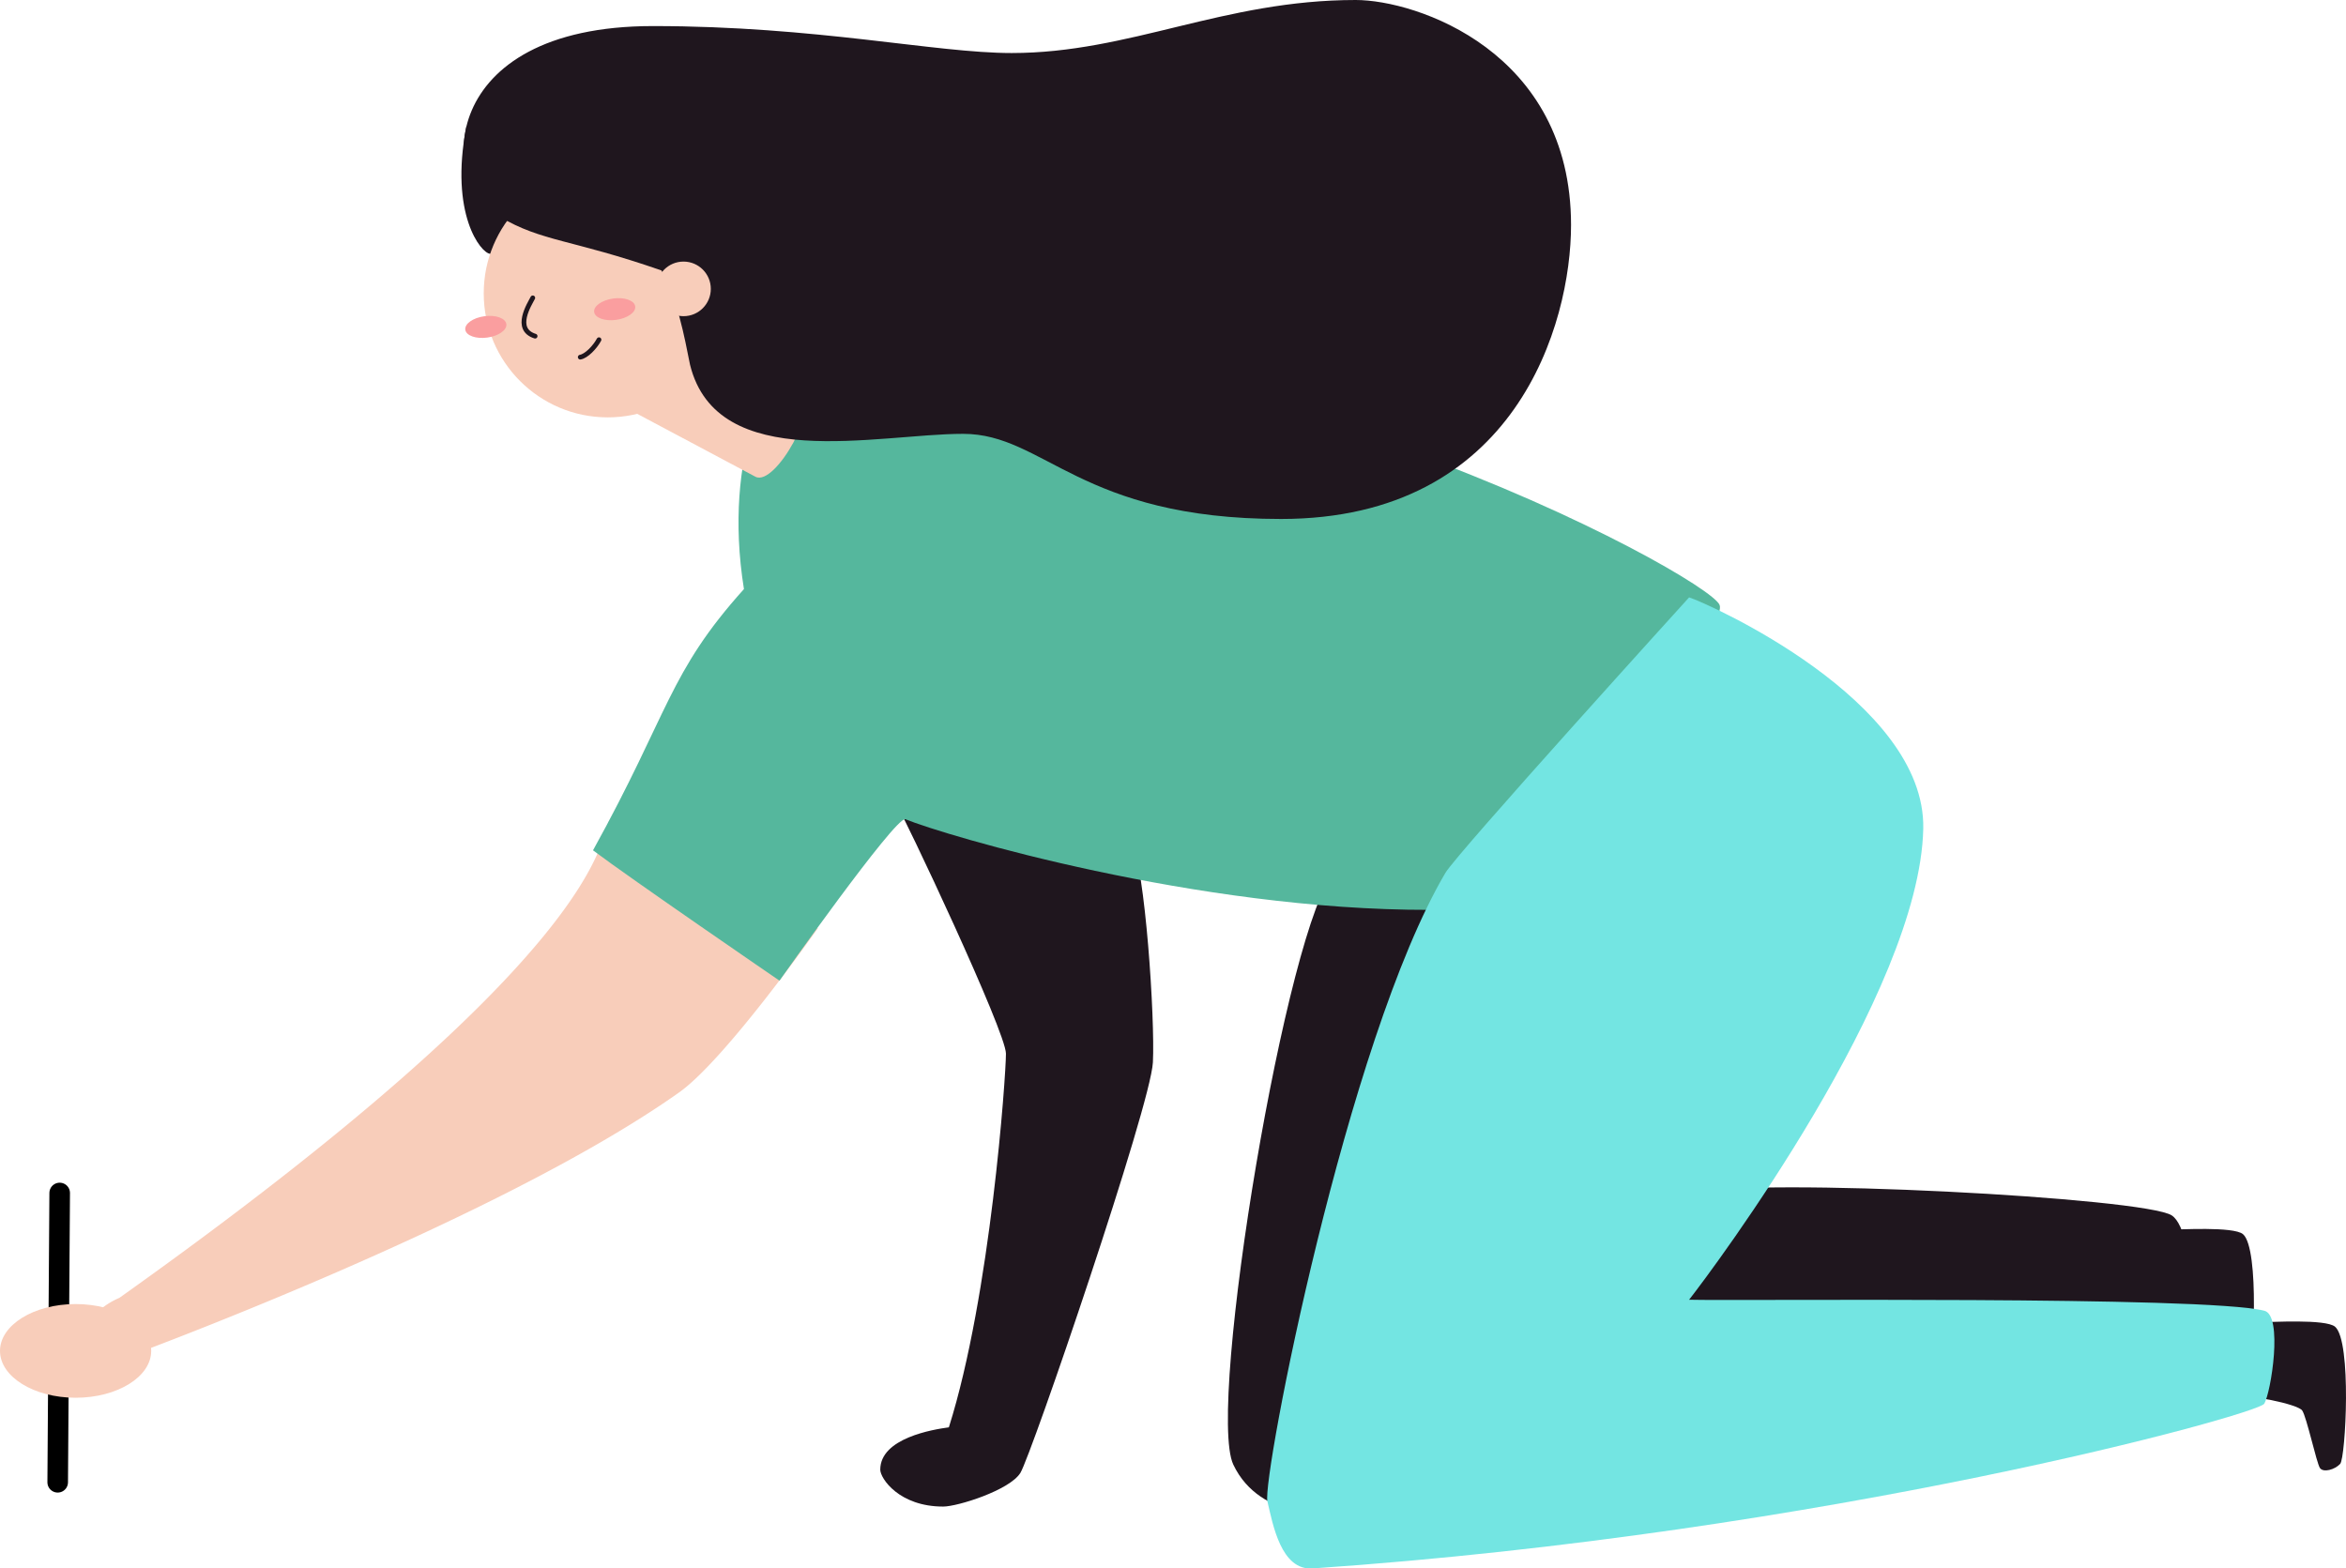
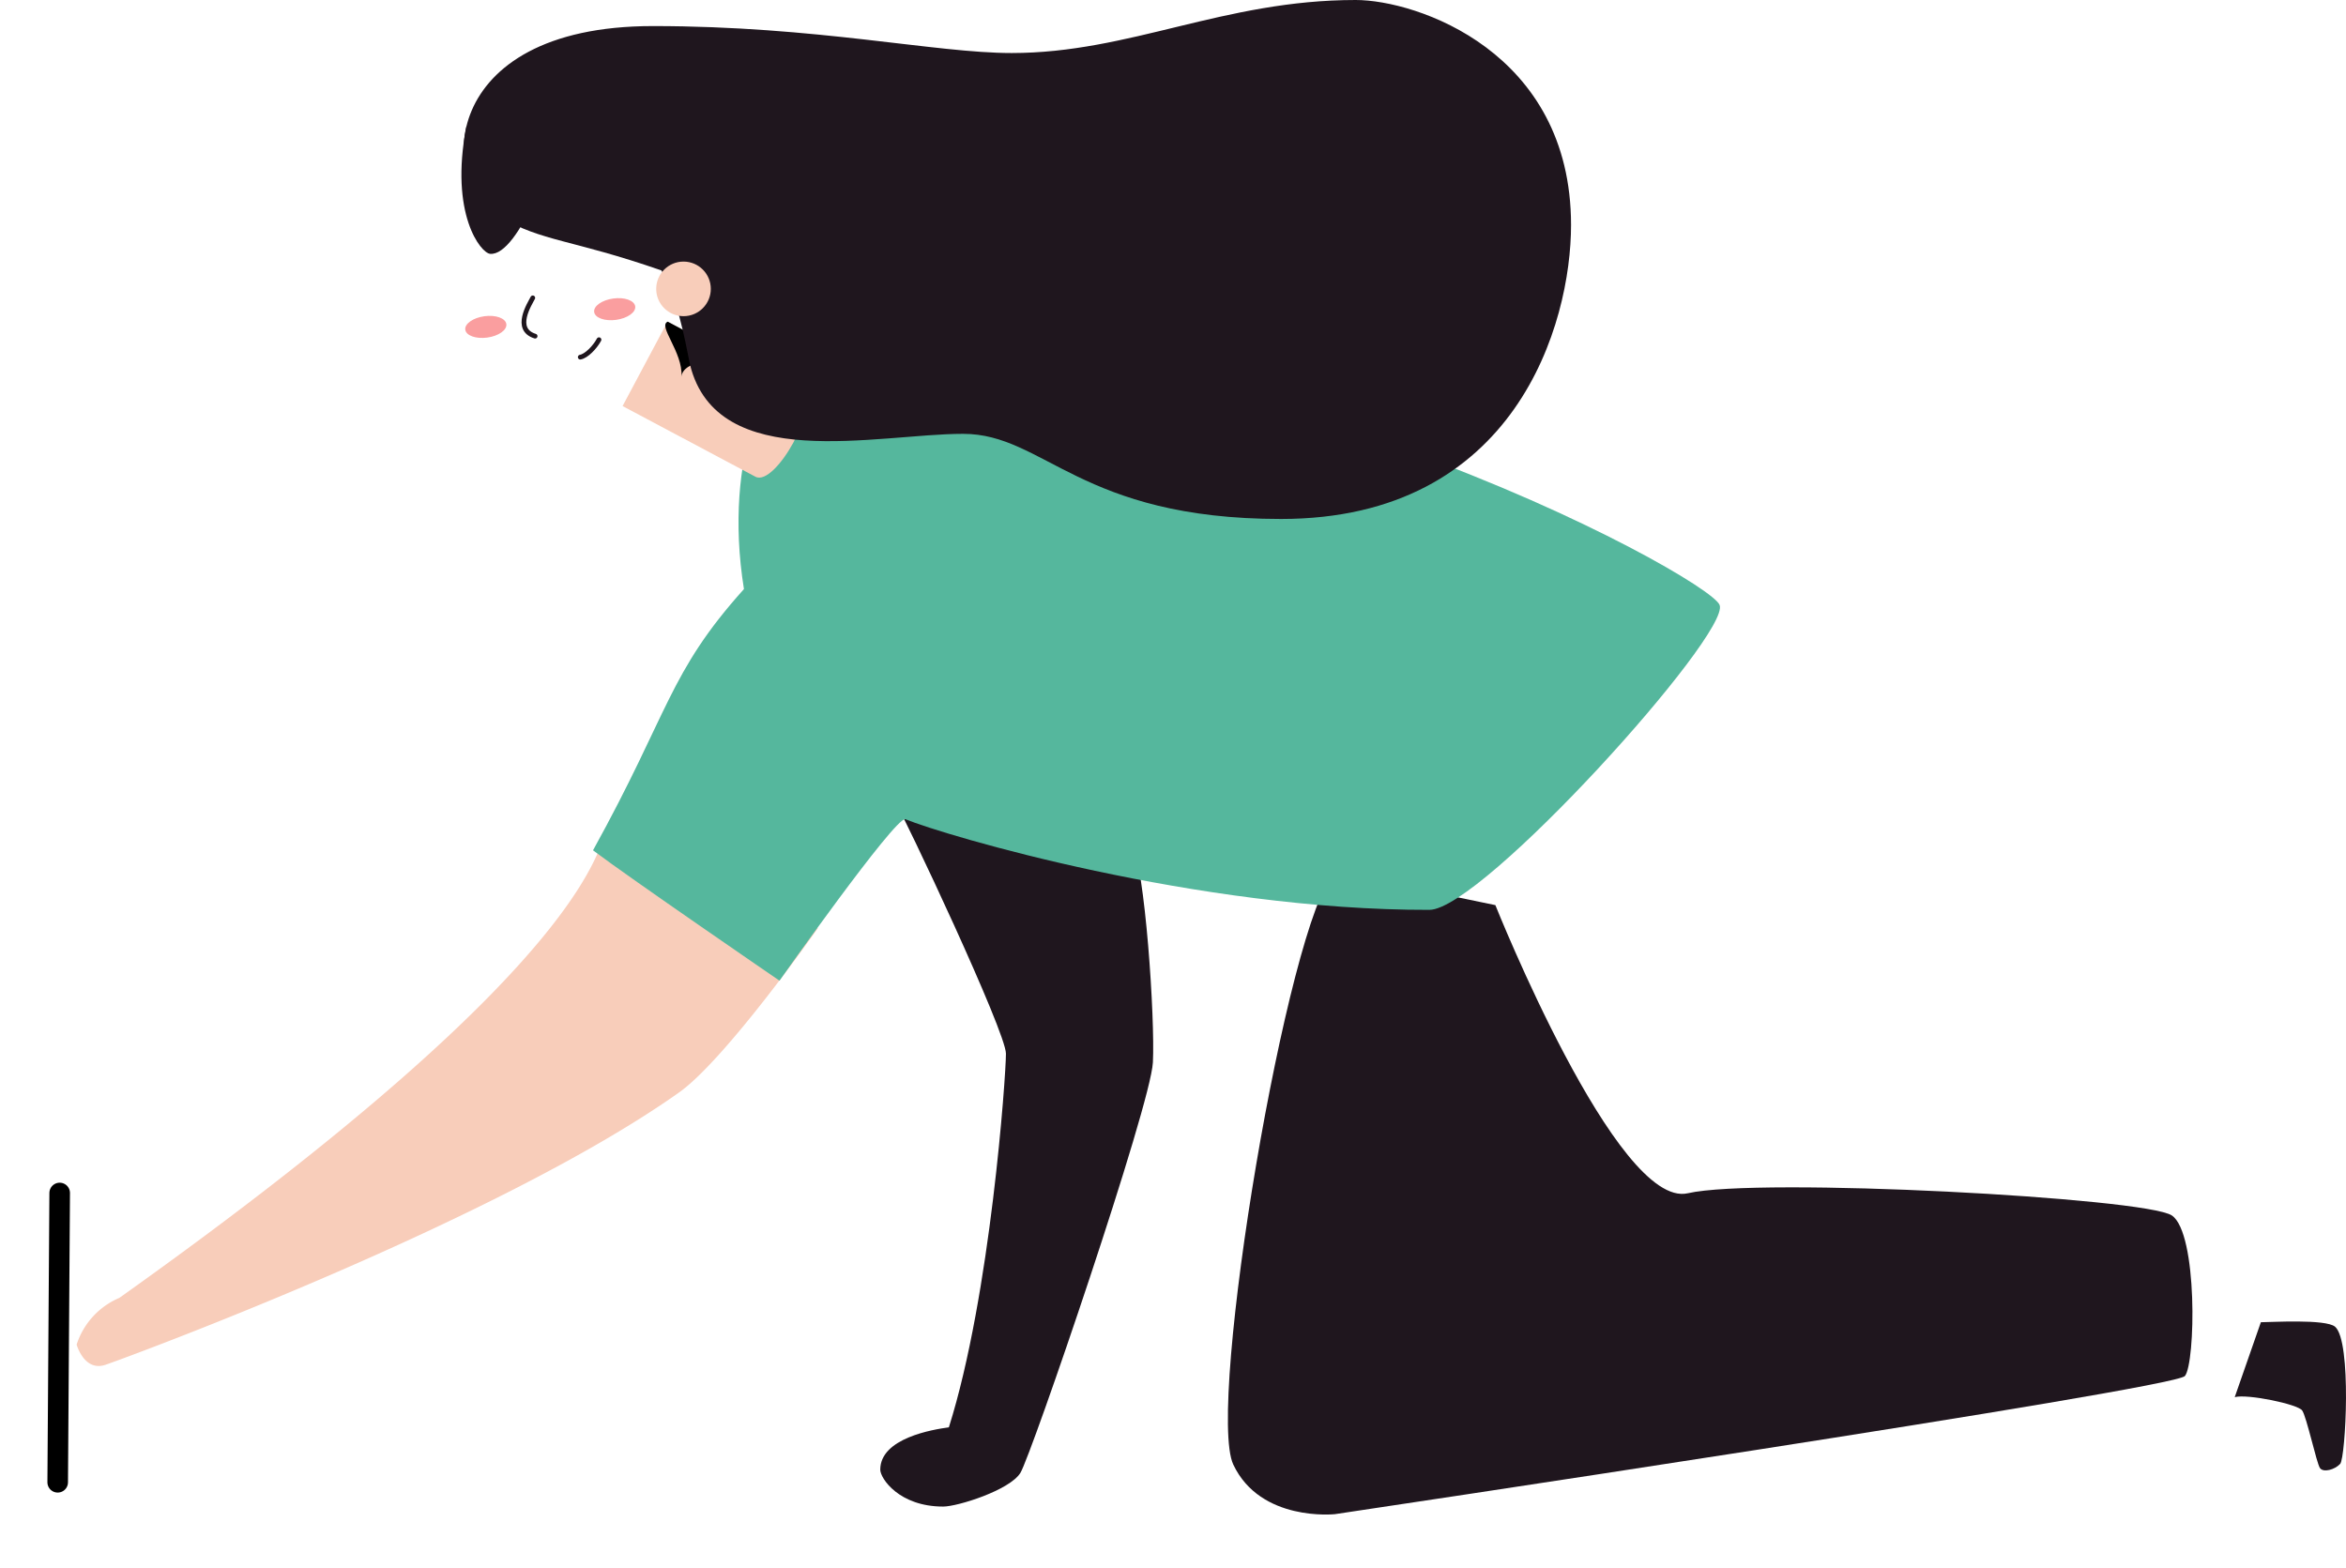
<svg xmlns="http://www.w3.org/2000/svg" viewBox="0 0 341.96 228.59">
  <defs>
    <style>.cls-1{fill:#1f161e;}.cls-2,.cls-7{fill:none;stroke-linecap:round;stroke-miterlimit:10;}.cls-2{stroke:#000;stroke-width:3px;}.cls-3{fill:#f8cdba;}.cls-4{fill:#55b79d;}.cls-5{fill:#73e5e2;}.cls-6{fill:#fa9e9f;}.cls-7{stroke:#1f161e;stroke-width:0.69px;}</style>
  </defs>
  <title>writing-on-ground</title>
  <g id="Layer_2" data-name="Layer 2">
    <g id="Vector">
-       <path class="cls-1" d="M316.13,179.25c1.37,0,9.44-.5,10.81.65,2.47,2.08,1.54,19.15.75,20s-2.46,1.31-2.95.6-1.94-7.48-2.59-8.39-8-2.44-9.83-1.94" />
      <line class="cls-2" x1="8.7" y1="173.9" x2="8.41" y2="216.07" />
      <path class="cls-3" d="M88.82,119.61c-1.46,2.74-.3,19-71.42,69.58A11.09,11.09,0,0,0,11.17,196s1.1,4,4.22,2.94,56.81-20.82,83.39-39.55c6.78-4.62,20.43-24.08,20.43-24.08Z" />
      <path class="cls-1" d="M130,115.91c2.06,3.55,16.63,34.52,16.63,37.68s-2.24,35.24-8.32,54.47c-2.29.31-10,1.56-10,6.17,0,1.27,2.75,5.39,9.18,5.38,2.07,0,9.66-2.37,11.24-4.9s19-53.52,19.32-59.85-1.11-28.34-3.17-32.46S130,115.91,130,115.91Z" />
      <path class="cls-1" d="M194.57,127.1c-6.89,7.05-18.76,78-14.8,86.39s14.8,7.23,14.8,7.23,122.36-18.24,123.91-20.14,1.89-20.82-1.9-23.4-60.23-5.62-70.56-3.24-28.05-42-28.05-42Z" />
      <path class="cls-1" d="M329.55,192.74c1.37,0,9.44-.5,10.81.65,2.47,2.08,1.54,19.15.75,20s-2.46,1.31-2.95.6-1.94-7.47-2.59-8.39-8-2.44-9.83-1.94" />
      <path class="cls-4" d="M115.55,52.63c-3.08.43-10.29,13.41-7.11,33.24-11,12.24-10.85,17.92-22,38.08,5.29,4,27.18,19,27.18,19s16.8-23.81,18.34-23.54c5.78,2.38,42.53,13.29,76.39,13.22,7.67,0,43.9-40.2,42.31-44.43S175.82,44.24,115.55,52.63Z" />
-       <path class="cls-5" d="M246.21,87.08c2.59.8,34.53,15,34.13,33.73-.52,23.94-30.54,64.06-34.13,68.65,6.78.2,75.24-.6,83.82,1.6,2.79.6,1,12,0,13.57s-63.59,18.86-138.71,24c-4.59.31-5.78-6.39-6.58-9.78s11.54-67.19,25.94-91.6C212.32,124.42,246.21,87.08,246.21,87.08Z" />
-       <ellipse class="cls-3" cx="11.02" cy="196.92" rx="11.02" ry="6.83" />
      <path class="cls-1" d="M71.44,37c-1.36-.12-5.91-5.79-3.48-18.47,2.94-3.85,12.67-5.07,13-.71S75.59,37.39,71.44,37Z" />
      <path class="cls-3" d="M110.11,69.49c2.88,1.54,9.65-10.63,6.54-12.28L97.3,46.9,90.75,59.19Z" />
      <path d="M108.86,53.05c-1.73-.91-9.28-1-9.52,1.84.21-3.59-3.53-7.42-2-8Z" />
-       <circle class="cls-3" cx="88.59" cy="42.76" r="18.08" />
      <ellipse class="cls-6" cx="70.81" cy="47.65" rx="3.02" ry="1.57" transform="translate(-5.82 10.08) rotate(-7.82)" />
      <ellipse class="cls-6" cx="89.6" cy="45.07" rx="3.02" ry="1.57" transform="translate(-5.3 12.61) rotate(-7.82)" />
      <path class="cls-7" d="M77.66,43.42C77.22,44.29,74.8,48,78,49" />
      <path class="cls-7" d="M84.58,52.06c.89-.15,2.13-1.43,2.73-2.54" />
      <path class="cls-1" d="M95.17,3.8c23.92,0,41.1,3.93,52.3,3.93C164.7,7.73,178.3,0,197.61,0,206.42,0,229,7.48,229,32.8c0,14.35-8,42.85-42.27,42.85-29.34,0-34.46-12.41-46.35-12.41-12.54,0-35.86,5.91-39.8-10.08-.85-4.25-1.81-9.46-4.17-13.74C83.27,34.85,79,35.25,72.83,31.59,63.89,27.34,63.47,3.8,95.17,3.8Z" />
      <circle class="cls-3" cx="99.63" cy="42.11" r="3.98" />
    </g>
  </g>
</svg>